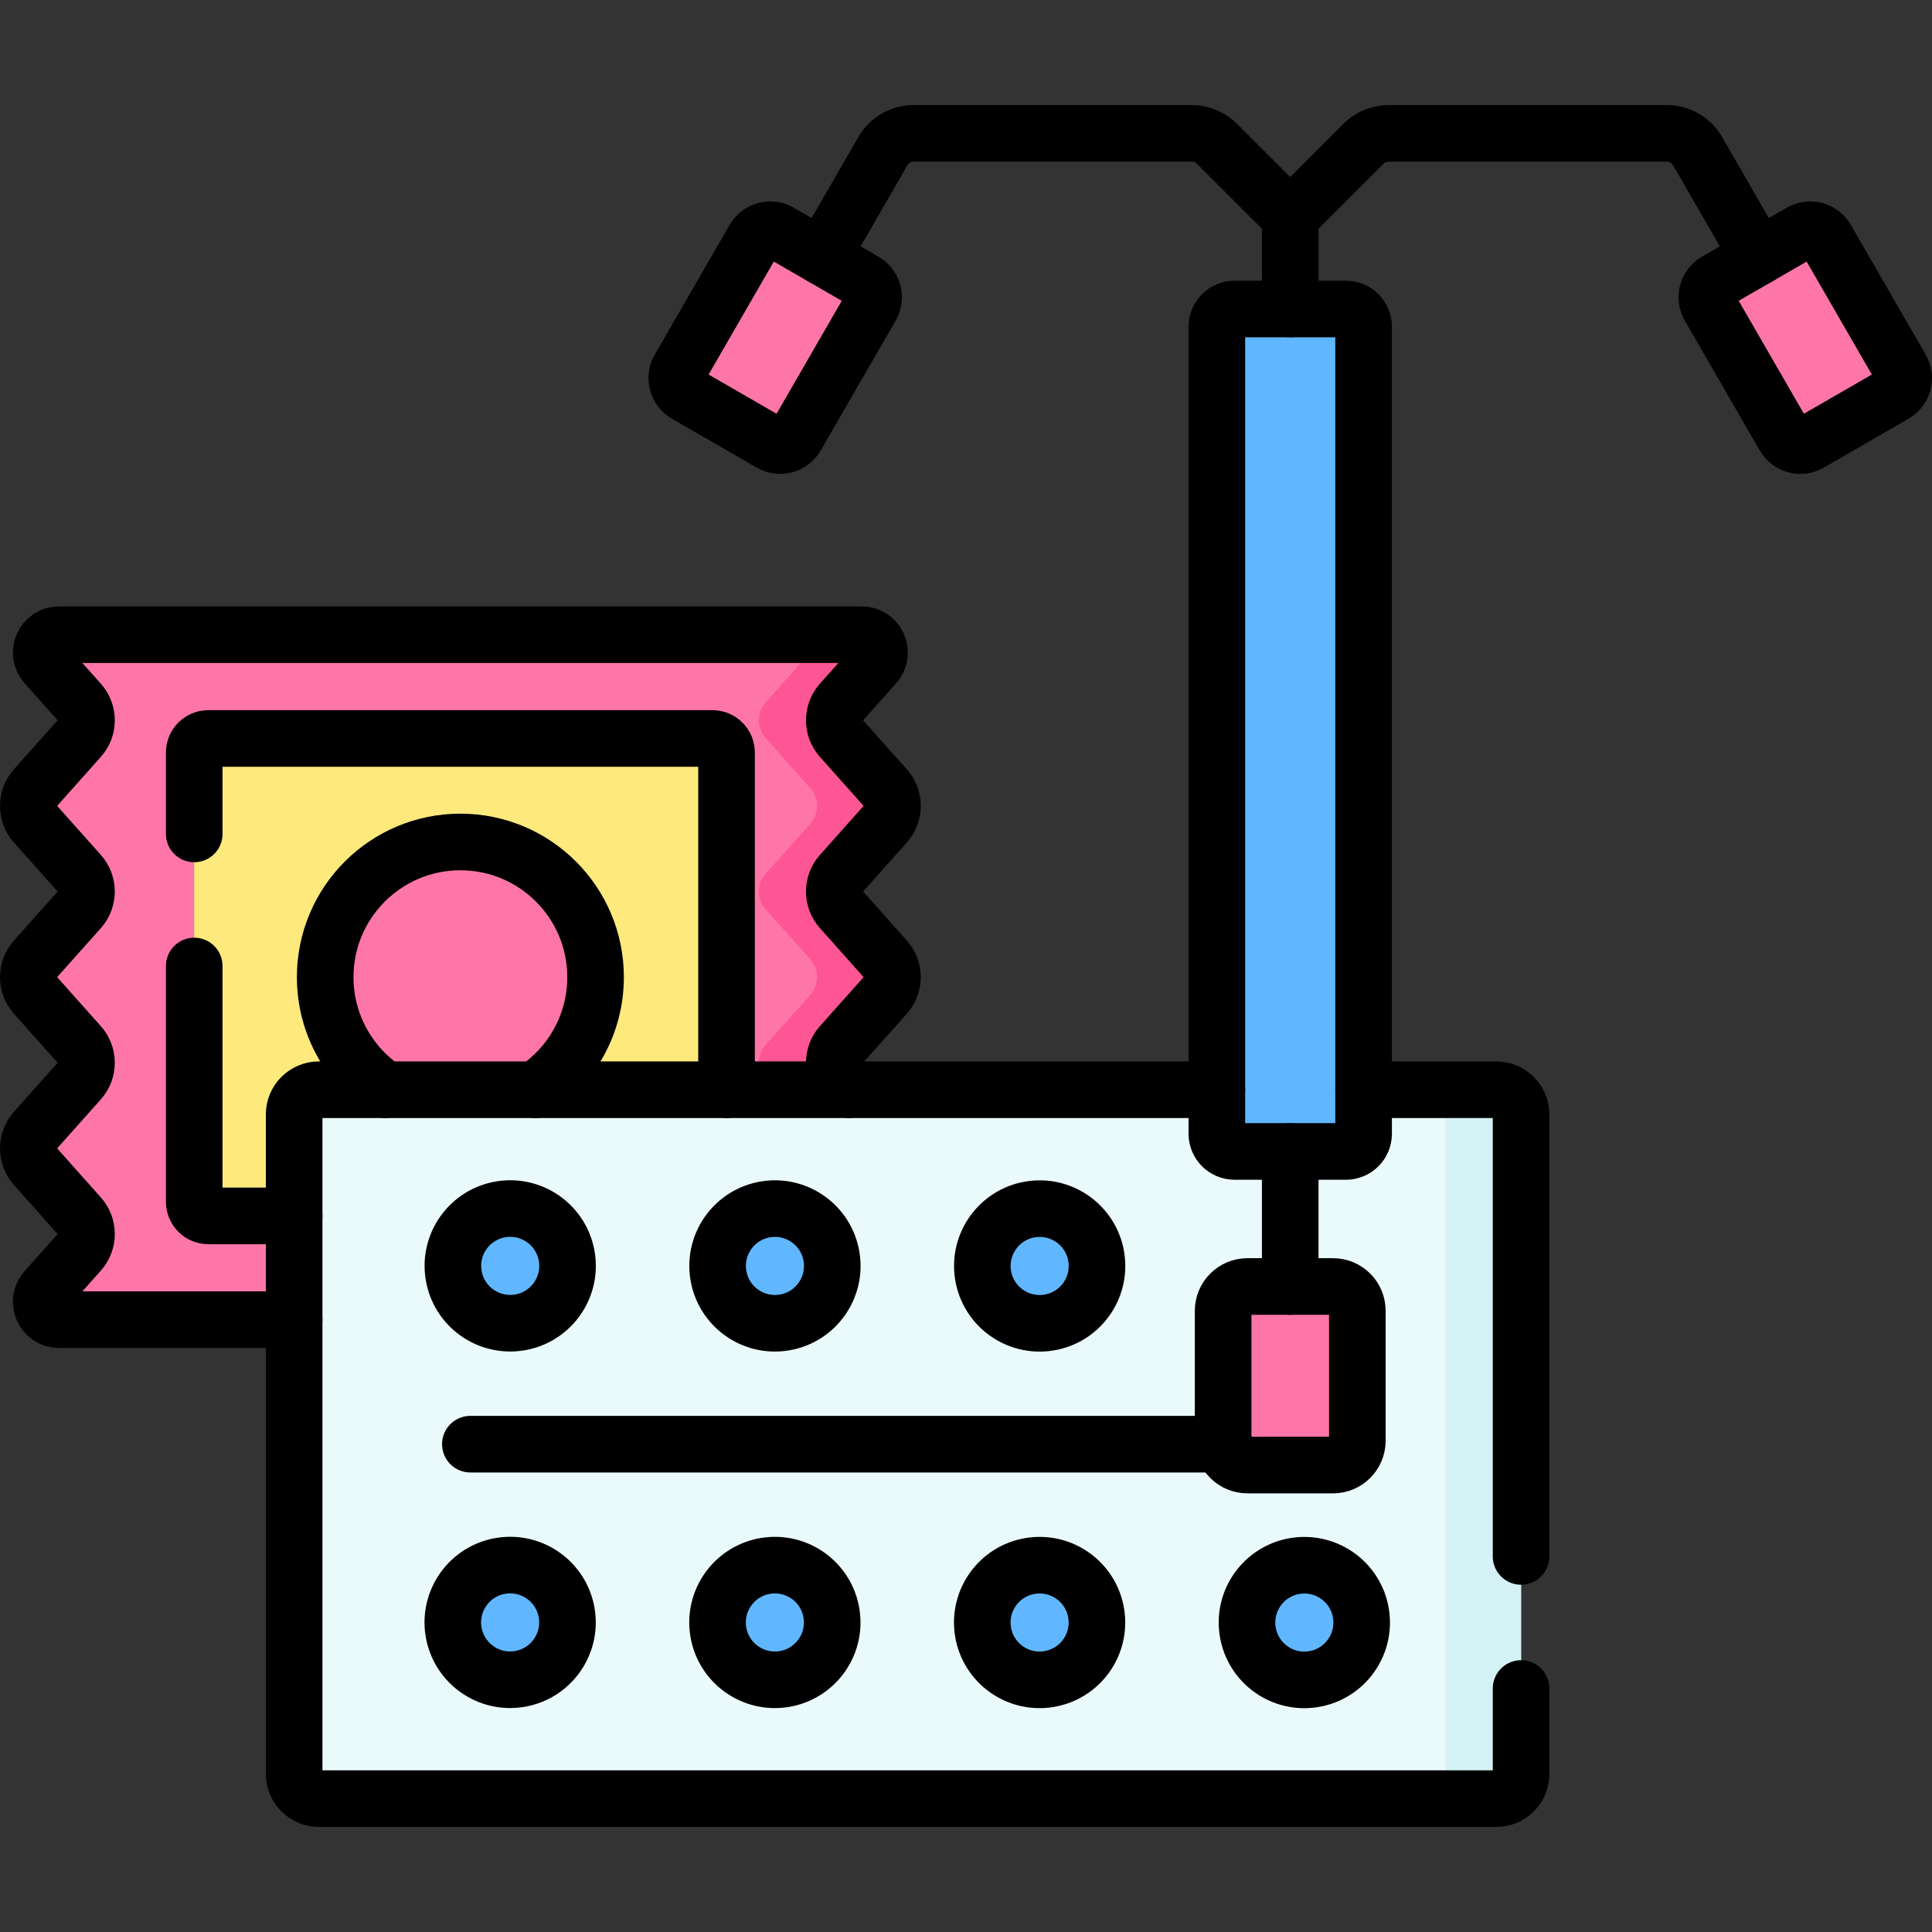
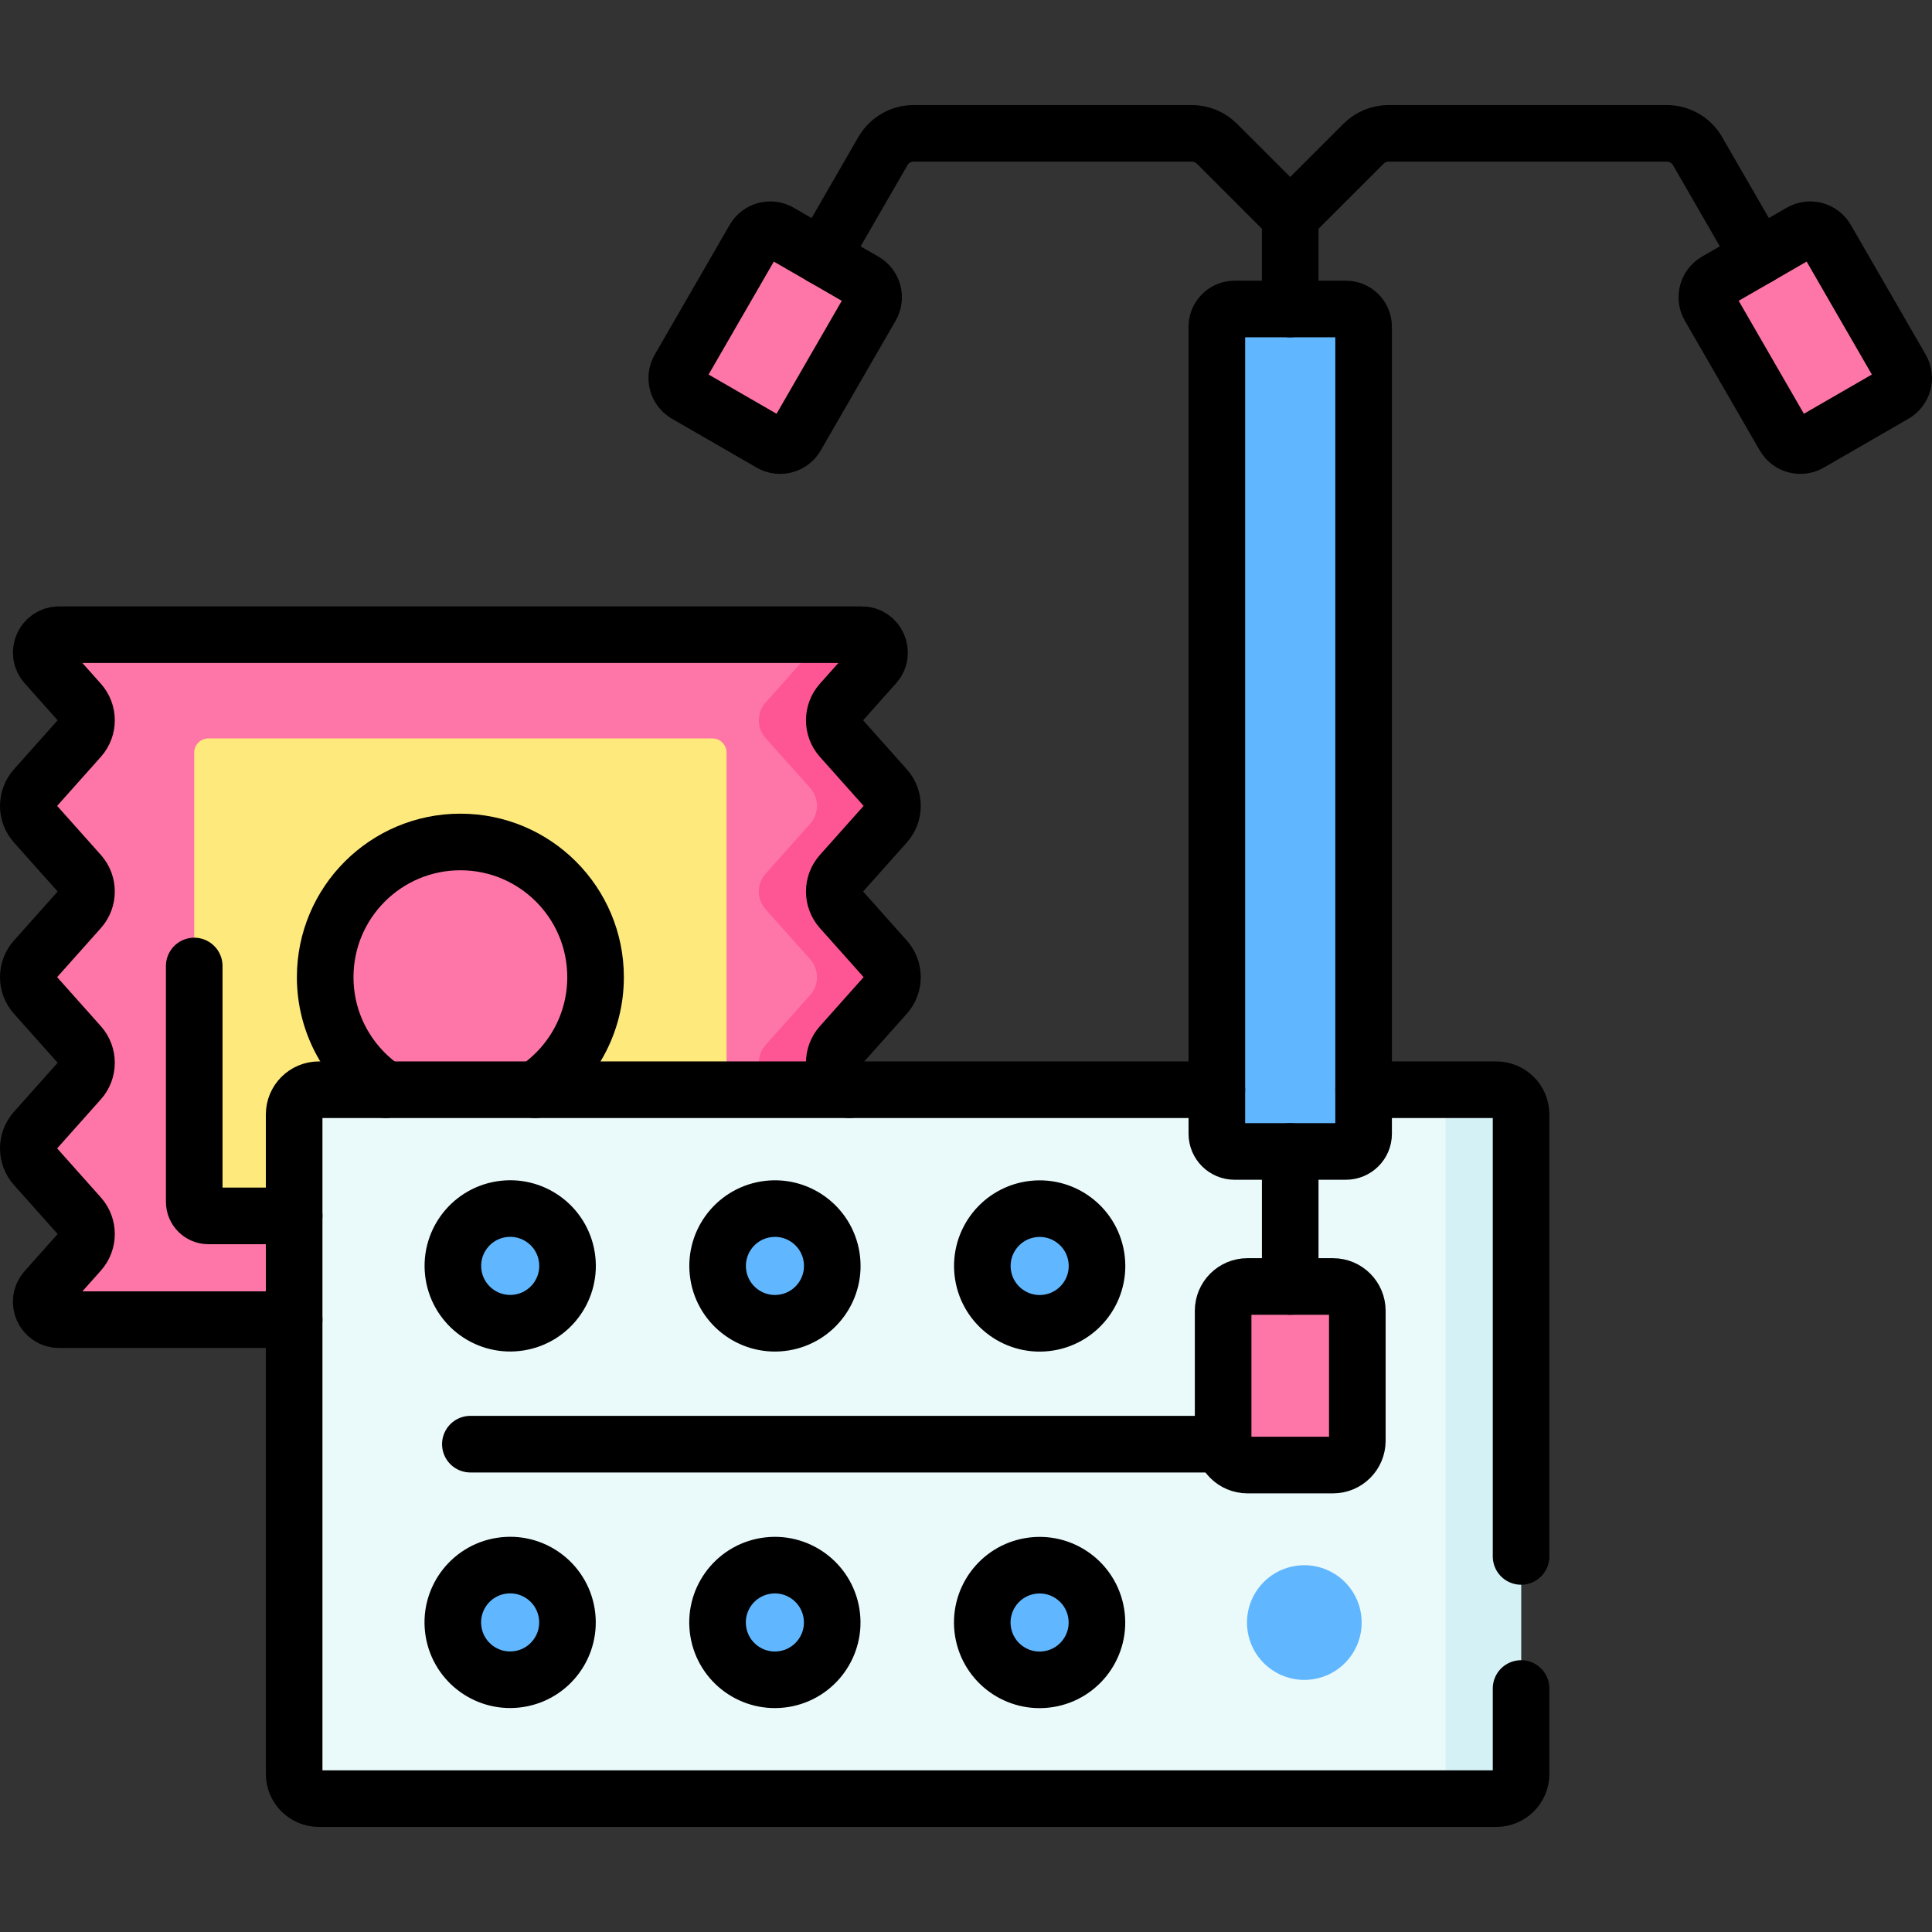
<svg xmlns="http://www.w3.org/2000/svg" version="1.1" id="Capa_1" x="0px" y="0px" viewBox="0 0 512 512" style="enable-background:new 0 0 512 512;" xml:space="preserve" width="512" height="512">
  <rect x="0" y="0" width="512" height="512" fill="#333333" stroke="none" />
  <g>
    <g>
      <path style="fill:#FE76A8;" d="M222.883,186.172l8.998-10.092c2.721-3.052,0.556-7.887-3.533-7.887H15.662&#10;&#09;&#09;&#09;c-4.089,0-6.253,4.835-3.532,7.888l8.994,10.092c2.392,2.683,2.392,6.735,0,9.418l-11.83,13.271c-2.392,2.683-2.392,6.735,0,9.418&#10;&#09;&#09;&#09;l11.836,13.272c2.391,2.683,2.391,6.735,0,9.418L9.293,254.242c-2.391,2.683-2.391,6.735,0,9.418l11.836,13.278&#10;&#09;&#09;&#09;c2.391,2.683,2.391,6.73,0,9.413L9.293,299.629c-2.391,2.683-2.391,6.729,0,9.413l11.837,13.28c2.391,2.683,2.391,6.734,0,9.417&#10;&#09;&#09;&#09;l-9.006,10.101c-2.72,3.052-0.551,7.887,3.538,7.887h212.689c4.088,0,6.255-4.834,3.535-7.886l-9.002-10.103&#10;&#09;&#09;&#09;c-2.391-2.683-2.391-6.732,0-9.415l11.834-13.28c2.391-2.683,2.391-6.732,0-9.415l-11.833-13.277&#10;&#09;&#09;&#09;c-2.391-2.683-2.391-6.731,0-9.414l11.834-13.277c2.391-2.683,2.391-6.734,0-9.417l-11.834-13.274&#10;&#09;&#09;&#09;c-2.391-2.683-2.391-6.734,0-9.417l11.834-13.273c2.391-2.683,2.388-6.734-0.003-9.417l-11.83-13.271&#10;&#09;&#09;&#09;C220.492,192.907,220.492,188.856,222.883,186.172z" />
      <path style="fill:#FE5694;" d="M234.716,309.043c2.391-2.683,2.391-6.732,0-9.415l-11.833-13.277&#10;&#09;&#09;&#09;c-2.391-2.683-2.391-6.731,0-9.414l11.834-13.277c2.391-2.683,2.391-6.734,0-9.417l-11.834-13.274&#10;&#09;&#09;&#09;c-2.391-2.683-2.391-6.734,0-9.417l11.834-13.273c2.391-2.683,2.388-6.734-0.003-9.417l-11.83-13.271&#10;&#09;&#09;&#09;c-2.392-2.683-2.392-6.734,0-9.418l8.998-10.092c2.721-3.052,0.556-7.887-3.533-7.887h-20.001c4.089,0,6.255,4.835,3.535,7.887&#10;&#09;&#09;&#09;l-8.997,10.094c-2.392,2.683-2.392,6.733,0,9.416l11.83,13.272c2.391,2.683,2.392,6.733,0,9.416l-11.831,13.275&#10;&#09;&#09;&#09;c-2.391,2.683-2.391,6.732,0,9.416l11.831,13.276c2.391,2.683,2.391,6.733,0,9.416l-11.832,13.275&#10;&#09;&#09;&#09;c-2.391,2.683-2.391,6.732,0,9.416l11.832,13.277c2.391,2.683,2.391,6.732,0,9.415l-11.833,13.28&#10;&#09;&#09;&#09;c-2.391,2.683-2.391,6.732,0,9.415l9.002,10.103c2.72,3.052,0.553,7.886-3.535,7.886h20c4.088,0,6.255-4.834,3.535-7.886&#10;&#09;&#09;&#09;l-9.002-10.103c-2.391-2.683-2.391-6.732,0-9.415L234.716,309.043z" />
      <path style="fill:#FEE97D;" d="M51.471,199.441v119.038c0,2.068,1.673,3.743,3.741,3.743h133.587c2.068,0,3.744-1.676,3.744-3.743&#10;&#09;&#09;&#09;V199.441c0-2.068-1.674-3.742-3.742-3.742H55.211C53.143,195.699,51.471,197.373,51.471,199.441z" />
      <path style="fill:#FE76A8;" d="M122.003,223.131c-19.787,0-35.823,16.042-35.823,35.828c0,19.787,16.038,35.827,35.825,35.827&#10;&#09;&#09;&#09;s35.827-16.04,35.827-35.827C157.831,239.173,141.79,223.131,122.003,223.131z" />
      <path style="fill:#EAF9FA;" d="M77.953,295.348V470.1c0,3.622,2.937,6.559,6.559,6.559h312.03c3.622,0,6.559-2.937,6.559-6.558&#10;&#09;&#09;&#09;V295.347c0-3.622-2.937-6.558-6.559-6.558H84.511C80.89,288.789,77.953,291.726,77.953,295.348z" />
      <path style="fill:#D4F2F6;" d="M396.541,288.789h-19.999c3.622,0,6.557,2.935,6.557,6.557v174.756&#10;&#09;&#09;&#09;c0,3.622-2.936,6.557-6.557,6.557h19.999c3.622,0,6.559-2.937,6.559-6.558V295.347C403.1,291.725,400.163,288.789,396.541,288.789&#10;&#09;&#09;&#09;z" />
      <g>
        <ellipse transform="matrix(0.987 -0.16 0.16 0.987 -51.99 26.002)" style="fill:#60B7FF;" cx="135.283" cy="335.477" rx="15.194" ry="15.194" />
        <ellipse transform="matrix(0.987 -0.16 0.16 0.987 -67.127 27.222)" style="fill:#60B7FF;" cx="135.283" cy="429.97" rx="15.194" ry="15.194" />
        <ellipse transform="matrix(0.987 -0.16 0.16 0.987 -51.084 37.24)" style="fill:#60B7FF;" cx="205.446" cy="335.477" rx="15.194" ry="15.194" />
        <ellipse transform="matrix(0.987 -0.16 0.16 0.987 -66.221 38.461)" style="fill:#60B7FF;" cx="205.446" cy="429.97" rx="15.194" ry="15.194" />
        <ellipse transform="matrix(0.987 -0.16 0.16 0.987 -50.178 48.479)" style="fill:#60B7FF;" cx="275.609" cy="335.477" rx="15.194" ry="15.194" />
        <ellipse transform="matrix(0.987 -0.16 0.16 0.987 -65.315 49.7)" style="fill:#60B7FF;" cx="275.609" cy="429.97" rx="15.194" ry="15.194" />
        <ellipse transform="matrix(0.987 -0.16 0.16 0.987 -64.409 60.938)" style="fill:#60B7FF;" cx="345.771" cy="429.97" rx="15.194" ry="15.194" />
      </g>
      <g>
        <path style="fill:#60B7FF;" d="M322.479,86.574v213.885c0,2.588,2.098,4.687,4.687,4.687h29.517c2.588,0,4.687-2.098,4.687-4.687&#10;&#09;&#09;&#09;&#09;V86.574c0-2.588-2.098-4.687-4.687-4.687h-29.517C324.577,81.887,322.479,83.986,322.479,86.574z" />
        <path style="fill:#FE76A8;" d="M353.261,340.932h-22.674c-3.56,0-6.446,2.886-6.446,6.446v34.431c0,3.56,2.886,6.446,6.446,6.446&#10;&#09;&#09;&#09;&#09;h22.674c3.56,0,6.446-2.886,6.446-6.446v-34.431C359.707,343.818,356.821,340.932,353.261,340.932z" />
        <path style="fill:#FE76A8;" d="M477.251,61.543l-22.451,12.962c-2.359,1.362-3.168,4.379-1.806,6.738l19.849,34.379&#10;&#09;&#09;&#09;&#09;c1.362,2.359,4.379,3.168,6.738,1.806l22.451-12.962c2.359-1.362,3.168-4.379,1.806-6.738l-19.849-34.379&#10;&#09;&#09;&#09;&#09;C482.627,60.989,479.61,60.181,477.251,61.543z" />
        <path style="fill:#FE76A8;" d="M206.597,61.543l22.451,12.962c2.359,1.362,3.168,4.379,1.806,6.738l-19.849,34.379&#10;&#09;&#09;&#09;&#09;c-1.362,2.359-4.379,3.168-6.738,1.806l-22.451-12.962c-2.359-1.362-3.168-4.379-1.806-6.738l19.849-34.379&#10;&#09;&#09;&#09;&#09;C201.221,60.989,204.238,60.181,206.597,61.543z" />
      </g>
    </g>
    <g>
      <path style="fill:none;stroke:#000000;stroke-width:15;stroke-linecap:round;stroke-linejoin:round;stroke-miterlimit:10;" d="&#10;&#09;&#09;&#09;M225.061,288.79l-2.178-2.439c-2.39-2.68-2.39-6.734,0-9.414l11.834-13.277c2.39-2.68,2.39-6.727,0-9.417l-11.834-13.274&#10;&#09;&#09;&#09;c-2.39-2.68-2.39-6.727,0-9.417l11.834-13.273c2.39-2.68,2.396-6.727-0.003-9.417l-11.83-13.271c-2.39-2.68-2.39-6.728,0-9.418&#10;&#09;&#09;&#09;l8.998-10.092c2.72-3.05,0.557-7.887-3.533-7.887H15.662c-4.09,0-6.252,4.838-3.532,7.888l8.994,10.092&#10;&#09;&#09;&#09;c2.4,2.69,2.4,6.738,0,9.418l-11.83,13.271c-2.39,2.69-2.39,6.738,0,9.418l11.836,13.272c2.39,2.69,2.39,6.738,0,9.418&#10;&#09;&#09;&#09;L9.293,254.242c-2.39,2.69-2.39,6.738,0,9.418l11.836,13.278c2.39,2.68,2.39,6.733,0,9.413L9.293,299.629&#10;&#09;&#09;&#09;c-2.39,2.68-2.39,6.733,0,9.413l11.837,13.28c2.39,2.69,2.39,6.737,0,9.417l-9.006,10.101c-2.72,3.05-0.552,7.887,3.538,7.887&#10;&#09;&#09;&#09;h62.291" />
-       <path style="fill:none;stroke:#000000;stroke-width:15;stroke-linecap:round;stroke-linejoin:round;stroke-miterlimit:10;" d="&#10;&#09;&#09;&#09;M51.471,221v-21.559c0-2.07,1.671-3.742,3.741-3.742H188.8c2.07,0,3.742,1.672,3.742,3.742v89.349" />
      <path style="fill:none;stroke:#000000;stroke-width:15;stroke-linecap:round;stroke-linejoin:round;stroke-miterlimit:10;" d="&#10;&#09;&#09;&#09;M51.471,256v62.479c0,2.07,1.671,3.743,3.741,3.743h22.741" />
      <path style="fill:none;stroke:#000000;stroke-width:15;stroke-linecap:round;stroke-linejoin:round;stroke-miterlimit:10;" d="&#10;&#09;&#09;&#09;M141.851,288.79c9.63-6.42,15.98-17.38,15.98-29.83c0-19.79-16.038-35.828-35.828-35.828c-19.78,0-35.823,16.038-35.823,35.828&#10;&#09;&#09;&#09;c0,12.45,6.352,23.41,15.982,29.83" />
      <path style="fill:none;stroke:#000000;stroke-width:15;stroke-linecap:round;stroke-linejoin:round;stroke-miterlimit:10;" d="&#10;&#09;&#09;&#09;M403.1,447.469v22.632c0,3.62-2.939,6.558-6.559,6.558H84.511c-3.62,0-6.559-2.939-6.559-6.559V295.348&#10;&#09;&#09;&#09;c0-3.63,2.939-6.559,6.559-6.559h237.969" />
      <path style="fill:none;stroke:#000000;stroke-width:15;stroke-linecap:round;stroke-linejoin:round;stroke-miterlimit:10;" d="&#10;&#09;&#09;&#09;M361.37,288.789h35.171c3.62,0,6.559,2.928,6.559,6.558v117.122" />
      <g>
        <ellipse transform="matrix(0.987 -0.16 0.16 0.987 -51.99 26.002)" style="fill:none;stroke:#000000;stroke-width:15;stroke-linecap:round;stroke-linejoin:round;stroke-miterlimit:10;" cx="135.283" cy="335.477" rx="15.194" ry="15.194" />
        <ellipse transform="matrix(0.987 -0.16 0.16 0.987 -67.127 27.222)" style="fill:none;stroke:#000000;stroke-width:15;stroke-linecap:round;stroke-linejoin:round;stroke-miterlimit:10;" cx="135.283" cy="429.97" rx="15.194" ry="15.194" />
        <ellipse transform="matrix(0.987 -0.16 0.16 0.987 -51.084 37.24)" style="fill:none;stroke:#000000;stroke-width:15;stroke-linecap:round;stroke-linejoin:round;stroke-miterlimit:10;" cx="205.446" cy="335.477" rx="15.194" ry="15.194" />
        <ellipse transform="matrix(0.987 -0.16 0.16 0.987 -66.221 38.461)" style="fill:none;stroke:#000000;stroke-width:15;stroke-linecap:round;stroke-linejoin:round;stroke-miterlimit:10;" cx="205.446" cy="429.97" rx="15.194" ry="15.194" />
        <ellipse transform="matrix(0.987 -0.16 0.16 0.987 -50.178 48.479)" style="fill:none;stroke:#000000;stroke-width:15;stroke-linecap:round;stroke-linejoin:round;stroke-miterlimit:10;" cx="275.609" cy="335.477" rx="15.194" ry="15.194" />
        <ellipse transform="matrix(0.987 -0.16 0.16 0.987 -65.315 49.7)" style="fill:none;stroke:#000000;stroke-width:15;stroke-linecap:round;stroke-linejoin:round;stroke-miterlimit:10;" cx="275.609" cy="429.97" rx="15.194" ry="15.194" />
-         <ellipse transform="matrix(0.987 -0.16 0.16 0.987 -64.409 60.938)" style="fill:none;stroke:#000000;stroke-width:15;stroke-linecap:round;stroke-linejoin:round;stroke-miterlimit:10;" cx="345.771" cy="429.97" rx="15.194" ry="15.194" />
      </g>
      <line style="fill:none;stroke:#000000;stroke-width:15;stroke-linecap:round;stroke-linejoin:round;stroke-miterlimit:10;" x1="324.211" y1="382.719" x2="124.652" y2="382.719" />
      <line style="fill:none;stroke:#000000;stroke-width:15;stroke-linecap:round;stroke-linejoin:round;stroke-miterlimit:10;" x1="341.92" y1="340.929" x2="341.92" y2="305.149" />
      <path style="fill:none;stroke:#000000;stroke-width:15;stroke-linecap:round;stroke-linejoin:round;stroke-miterlimit:10;" d="&#10;&#09;&#09;&#09;M341.92,81.891v-24.38l19.41-19.4c1.77-1.77,4.17-2.77,6.67-2.77h73.72c3.36,0,6.47,1.79,8.15,4.7l16.15,27.99" />
      <path style="fill:none;stroke:#000000;stroke-width:15;stroke-linecap:round;stroke-linejoin:round;stroke-miterlimit:10;" d="&#10;&#09;&#09;&#09;M322.479,86.574v213.885c0,2.588,2.098,4.687,4.687,4.687h29.517c2.588,0,4.687-2.098,4.687-4.687V86.574&#10;&#09;&#09;&#09;c0-2.588-2.098-4.687-4.687-4.687h-29.517C324.577,81.887,322.479,83.986,322.479,86.574z" />
      <path style="fill:none;stroke:#000000;stroke-width:15;stroke-linecap:round;stroke-linejoin:round;stroke-miterlimit:10;" d="&#10;&#09;&#09;&#09;M217.831,68.031l16.15-27.99c1.68-2.91,4.78-4.7,8.14-4.7h73.72c2.51,0,4.91,1,6.68,2.77l19.4,19.4" />
      <path style="fill:none;stroke:#000000;stroke-width:15;stroke-linecap:round;stroke-linejoin:round;stroke-miterlimit:10;" d="&#10;&#09;&#09;&#09;M353.261,340.932h-22.674c-3.56,0-6.446,2.886-6.446,6.446v34.431c0,3.56,2.886,6.446,6.446,6.446h22.674&#10;&#09;&#09;&#09;c3.56,0,6.446-2.886,6.446-6.446v-34.431C359.707,343.818,356.821,340.932,353.261,340.932z" />
      <path style="fill:none;stroke:#000000;stroke-width:15;stroke-linecap:round;stroke-linejoin:round;stroke-miterlimit:10;" d="&#10;&#09;&#09;&#09;M477.251,61.543l-22.451,12.962c-2.359,1.362-3.168,4.379-1.806,6.738l19.849,34.379c1.362,2.359,4.379,3.168,6.738,1.806&#10;&#09;&#09;&#09;l22.451-12.962c2.359-1.362,3.168-4.379,1.806-6.738l-19.849-34.379C482.627,60.989,479.61,60.181,477.251,61.543z" />
      <path style="fill:none;stroke:#000000;stroke-width:15;stroke-linecap:round;stroke-linejoin:round;stroke-miterlimit:10;" d="&#10;&#09;&#09;&#09;M206.597,61.543l22.451,12.962c2.359,1.362,3.168,4.379,1.806,6.738l-19.849,34.379c-1.362,2.359-4.379,3.168-6.738,1.806&#10;&#09;&#09;&#09;l-22.451-12.962c-2.359-1.362-3.168-4.379-1.806-6.738l19.849-34.379C201.221,60.989,204.238,60.181,206.597,61.543z" />
    </g>
  </g>
</svg>